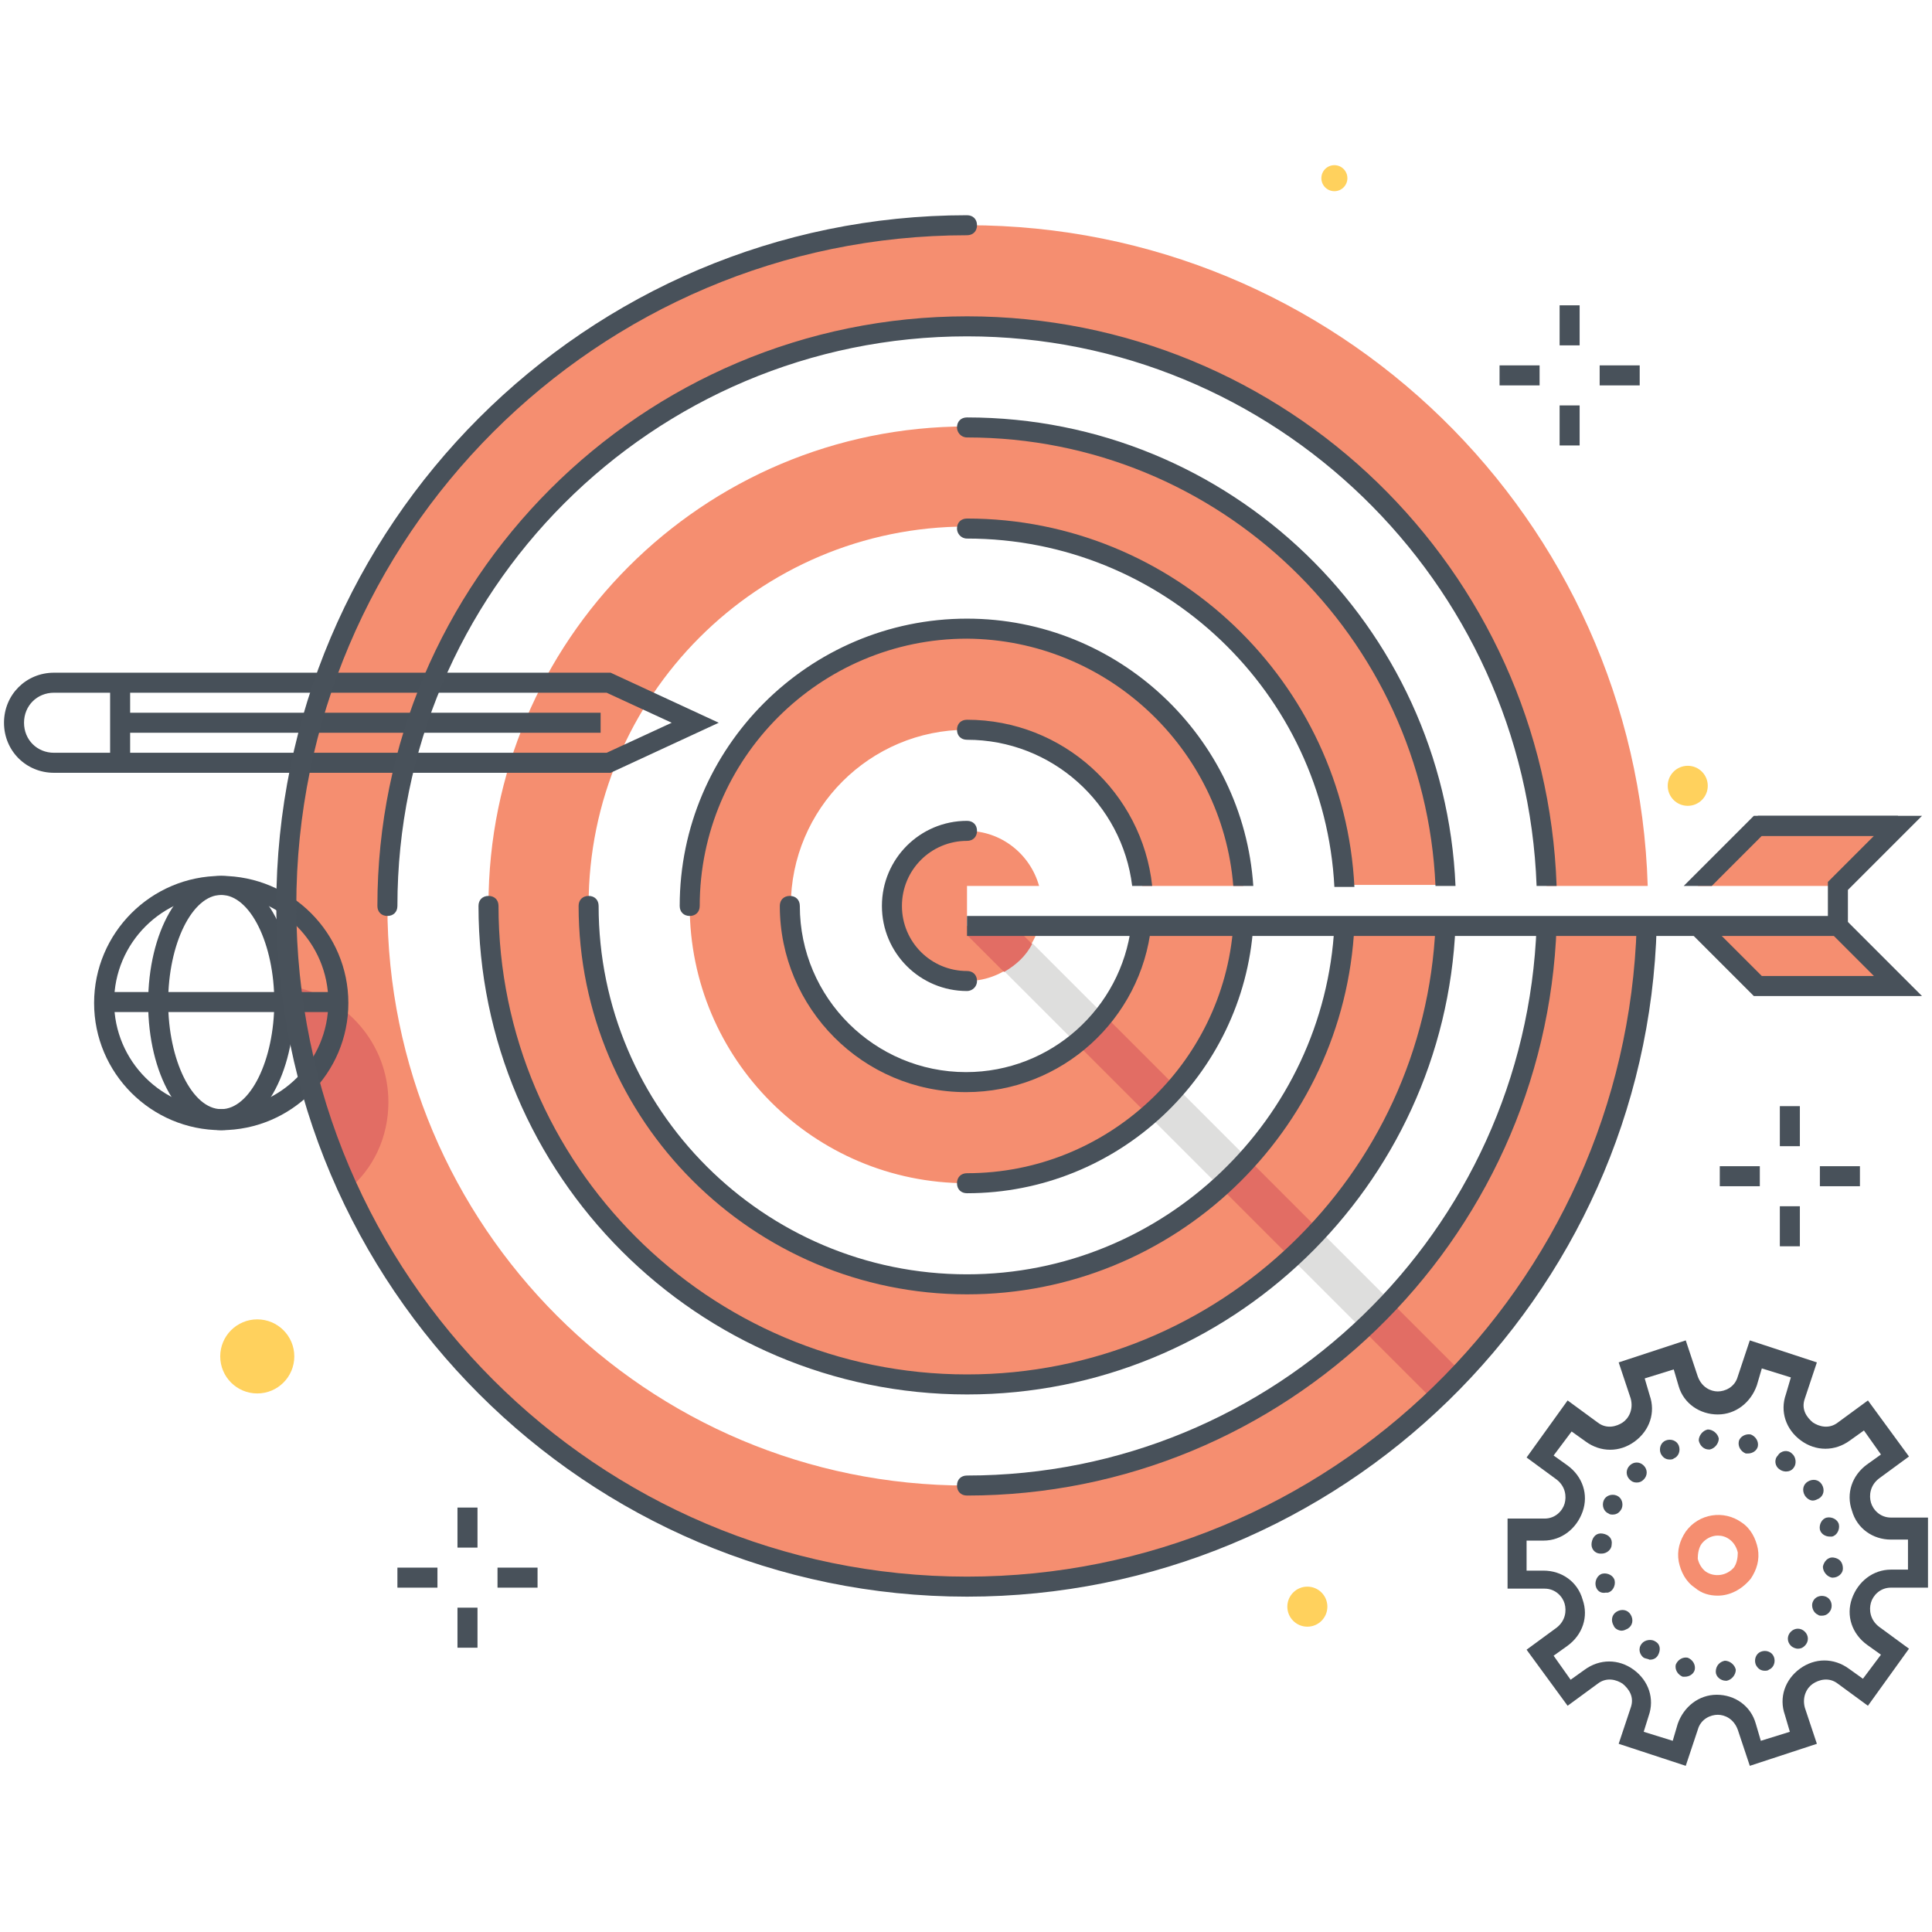
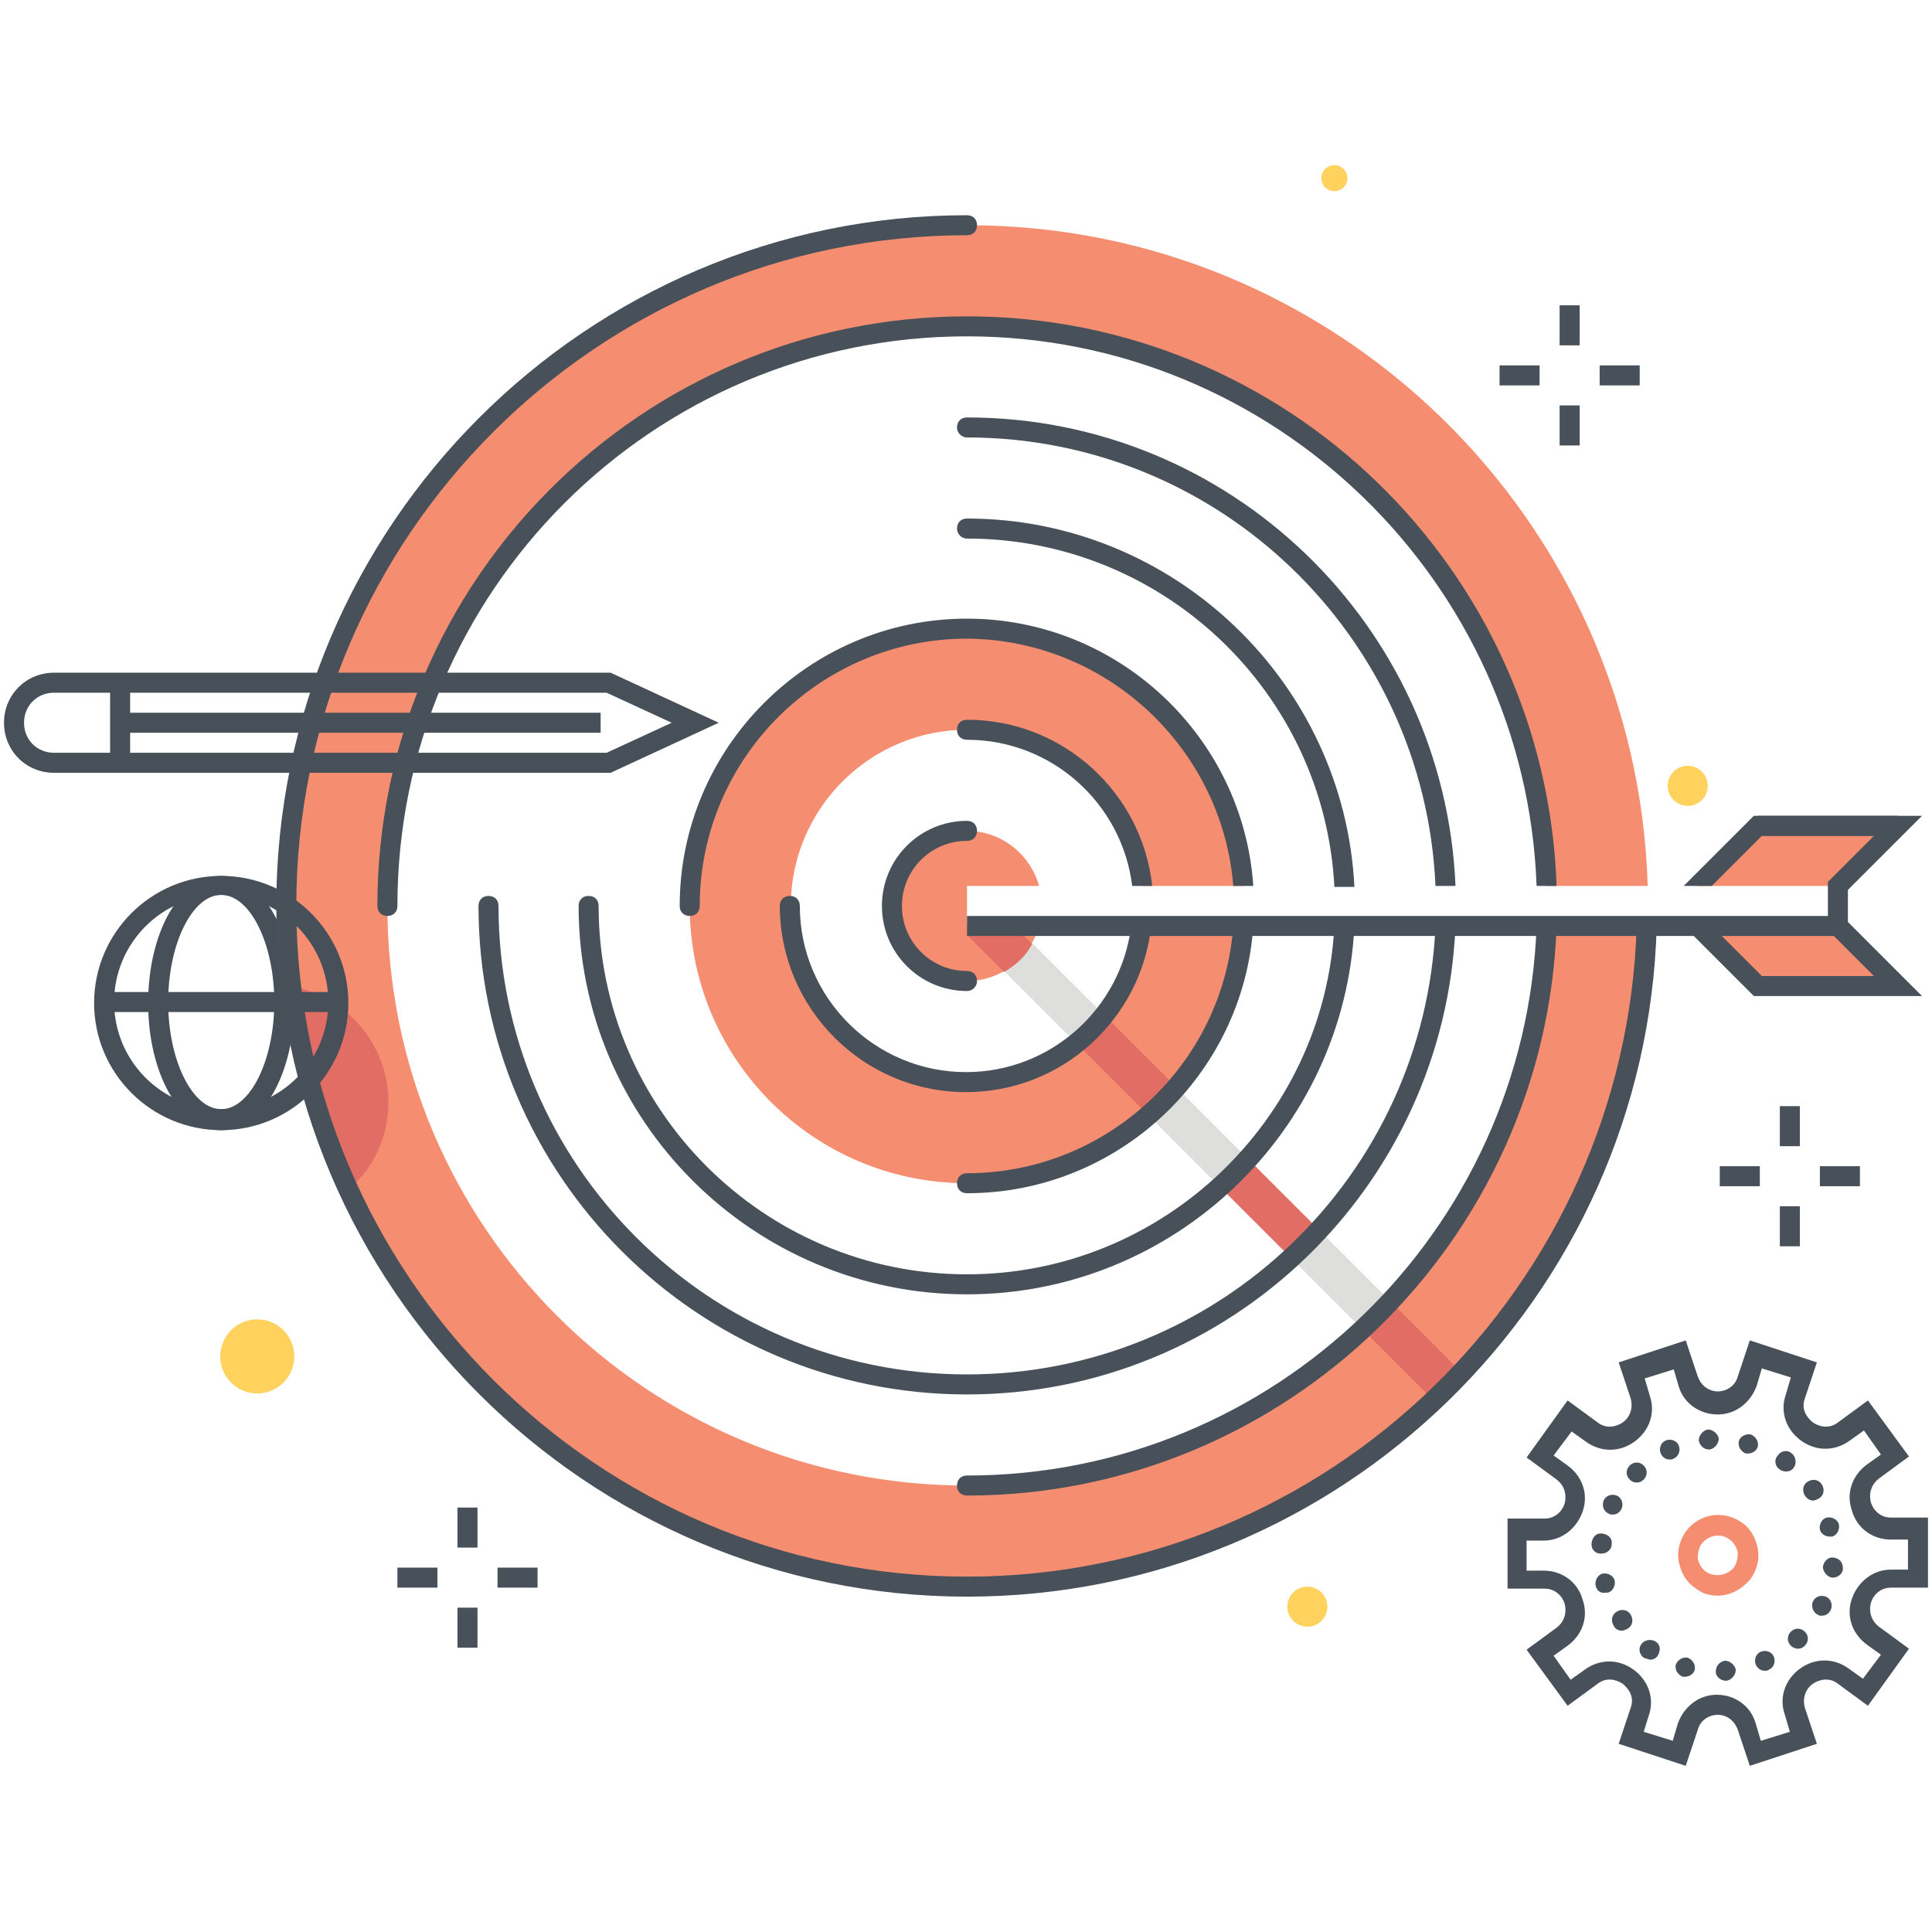
<svg xmlns="http://www.w3.org/2000/svg" xmlns:xlink="http://www.w3.org/1999/xlink" version="1.1" id="Layer_1" x="0px" y="0px" viewBox="0 0 193 193" style="enable-background:new 0 0 193 193;" xml:space="preserve">
  <style type="text/css">
	.st0{clip-path:url(#SVGID_2_);}
	.st1{fill:#F58E70;}
	.st2{fill:#E26D64;}
	.st3{fill:#DEDEDD;}
	.st4{fill:#48515A;}
	.st5{fill:none;stroke:#48515A;stroke-width:2;stroke-miterlimit:10;}
	.st6{fill:#475059;}
	.st7{fill:#FFD15D;}
</style>
  <g>
    <defs>
      <rect id="SVGID_1_" width="193" height="193" />
    </defs>
    <clipPath id="SVGID_2_">
      <use xlink:href="#SVGID_1_" style="overflow:visible;" />
    </clipPath>
    <g class="st0">
      <polygon class="st1" points="183.6,92.5 169.6,92.5 175.6,98.5 189.6,98.5   " />
      <polygon class="st1" points="183.6,88.5 189.6,82.5 175.6,82.5 169.6,88.5   " />
      <path class="st1" d="M96.6,92.5v-4h7.2c-0.9-3.2-3.8-5.5-7.2-5.5c-4.1,0-7.5,3.4-7.5,7.5s3.4,7.5,7.5,7.5c3.4,0,6.3-2.3,7.2-5.5    H96.6z" />
      <path class="st1" d="M114.1,92.5c-1,8.8-8.4,15.6-17.5,15.6c-9.7,0-17.6-7.9-17.6-17.6c0-9.7,7.9-17.6,17.6-17.6    c9,0,16.5,6.8,17.5,15.6h10.1c-1-14.3-13-25.7-27.6-25.7c-15.3,0-27.7,12.4-27.7,27.7s12.4,27.7,27.7,27.7    c14.6,0,26.6-11.3,27.6-25.7H114.1z" />
-       <path class="st1" d="M134.3,92.5c-1,19.9-17.5,35.7-37.7,35.7c-20.8,0-37.8-16.9-37.8-37.8c0-20.8,16.9-37.8,37.8-37.8    c20.2,0,36.7,15.8,37.7,35.8h10.1c-1-25.5-22-45.8-47.8-45.8c-26.4,0-47.8,21.4-47.8,47.8c0,26.4,21.4,47.8,47.8,47.8    c25.7,0,46.7-20.3,47.8-45.8H134.3z" />
      <path class="st1" d="M154.5,92.5c-1.1,31.1-26.6,55.9-57.9,55.9c-32,0-57.9-25.9-57.9-57.9c0-32,25.9-57.9,57.9-57.9    c31.3,0,56.8,24.9,57.9,55.9h10.1c-1.1-36.6-31.1-66-67.9-66c-37.6,0-68,30.4-68,68s30.4,68,68,68c36.9,0,66.9-29.4,67.9-66H154.5    z" />
      <g>
        <g>
          <path class="st2" d="M38.8,110.1c0-5.8-4.2-10.6-9.8-11.6c0.8,7.2,2.8,14.1,5.7,20.4C37.3,116.8,38.8,113.6,38.8,110.1z" />
        </g>
        <g>
          <g>
            <path class="st2" d="M146.1,137.2l-7.1-7.1c-0.9,1-1.9,1.9-2.8,2.8l7.1,7.1C144.2,139.1,145.1,138.1,146.1,137.2z" />
          </g>
          <g>
            <path class="st2" d="M131.8,122.9l-7.1-7.1c-0.9,1-1.8,1.9-2.8,2.8l7.1,7.1C129.9,124.8,130.9,123.9,131.8,122.9z" />
          </g>
          <g>
            <path class="st2" d="M117.5,108.6l-7.2-7.2c-0.8,1-1.8,2-2.8,2.8l7.2,7.2C115.7,110.6,116.6,109.6,117.5,108.6z" />
          </g>
          <g>
            <path class="st3" d="M129,125.7l7.1,7.1c1-0.9,1.9-1.9,2.8-2.8l-7.1-7.1C130.9,123.9,129.9,124.8,129,125.7z" />
          </g>
          <g>
            <path class="st3" d="M114.7,111.4l7.1,7.1c1-0.9,1.9-1.8,2.8-2.8l-7.1-7.1C116.6,109.6,115.7,110.6,114.7,111.4z" />
          </g>
          <g>
            <path class="st3" d="M100.3,97l7.2,7.2c1-0.8,2-1.8,2.8-2.8l-7.2-7.2C102.4,95.4,101.5,96.4,100.3,97z" />
          </g>
        </g>
        <g>
          <path class="st4" d="M96.6,99c-4.7,0-8.5-3.8-8.5-8.5c0-4.7,3.8-8.5,8.5-8.5c0.6,0,1,0.4,1,1c0,0.6-0.4,1-1,1      c-3.6,0-6.5,2.9-6.5,6.5S93,97,96.6,97c0.6,0,1,0.4,1,1C97.6,98.6,97.1,99,96.6,99z" />
        </g>
        <g>
          <g>
            <path class="st5" d="M96.6,88.5" />
          </g>
        </g>
        <g>
          <g>
            <polygon class="st4" points="192,99.5 175.2,99.5 168.9,93.2 170.3,91.8 176,97.5 187.2,97.5 182.9,93.2 184.3,91.8      " />
          </g>
        </g>
        <g>
          <g>
            <path class="st4" d="M168.4,176.4l-6.7-2.2l1.2-3.6c0.4-1.1-0.2-1.9-0.8-2.4c-0.6-0.4-1.6-0.7-2.5,0l-3,2.2l-4.1-5.6l3-2.2       c0.9-0.7,1-1.7,0.8-2.4c-0.2-0.7-0.9-1.5-2-1.5h0l-3.7,0l0-7l3.7,0c1.1,0,1.8-0.8,2-1.5c0.2-0.7,0.1-1.7-0.8-2.4l-3-2.2       l4.1-5.7l3,2.2c0.9,0.7,1.9,0.4,2.5,0c0.6-0.4,1.1-1.3,0.8-2.4l-1.2-3.6l6.7-2.2l1.2,3.6c0.4,1.1,1.3,1.5,2,1.5c0,0,0,0,0,0       c0.7,0,1.7-0.4,2-1.5l1.2-3.6l6.7,2.2l-1.2,3.6c-0.4,1.1,0.2,1.9,0.8,2.4c0.6,0.4,1.6,0.7,2.5,0l3-2.2l4.1,5.6l-3,2.2       c-0.9,0.7-1,1.7-0.8,2.4c0.2,0.7,0.9,1.5,2,1.5h0l3.7,0l0,7l-3.7,0c-1.1,0-1.8,0.8-2,1.5c-0.2,0.7-0.1,1.7,0.8,2.4l3,2.2       l-4.1,5.7l-3-2.2c-0.9-0.7-1.9-0.4-2.5,0c-0.6,0.4-1.1,1.3-0.8,2.4l1.2,3.6l-6.7,2.2l-1.2-3.6c-0.4-1.1-1.3-1.5-2-1.5h0       c-0.7,0-1.7,0.4-2,1.5L168.4,176.4z M164.2,173l2.9,0.9l0.5-1.7c0.6-1.7,2.1-2.9,3.9-2.9c0,0,0,0,0,0c1.8,0,3.4,1.1,3.9,2.9       l0.5,1.7l2.9-0.9l-0.5-1.7c-0.6-1.7,0-3.5,1.5-4.6c1.5-1.1,3.4-1.1,4.9,0l1.4,1l1.8-2.4l-1.4-1c-1.5-1.1-2.1-2.9-1.5-4.6       c0.6-1.7,2.1-2.9,3.9-2.9l1.7,0l0-3l-1.7,0h0c-1.8,0-3.4-1.1-3.9-2.9c-0.6-1.7,0-3.5,1.5-4.6l1.4-1l-1.7-2.4l-1.4,1       c-1.5,1.1-3.4,1.1-4.9,0c-1.5-1.1-2.1-2.9-1.5-4.6l0.5-1.7l-2.9-0.9l-0.5,1.7c-0.6,1.7-2.1,2.9-3.9,2.9c0,0,0,0,0,0       c-1.8,0-3.4-1.1-3.9-2.8l-0.5-1.7l-2.9,0.9l0.5,1.7c0.6,1.7,0,3.5-1.5,4.6c-1.5,1.1-3.4,1.1-4.9,0l-1.4-1l-1.8,2.4l1.4,1       c1.5,1.1,2.1,2.9,1.5,4.6c-0.6,1.7-2.1,2.9-3.9,2.9l-1.7,0l0,3l1.7,0c0,0,0,0,0,0c1.8,0,3.4,1.1,3.9,2.9c0.6,1.7,0,3.5-1.5,4.6       l-1.4,1l1.7,2.4l1.4-1c1.5-1.1,3.4-1.1,4.9,0c1.5,1.1,2.1,2.9,1.5,4.6L164.2,173z" />
          </g>
          <g>
            <path class="st1" d="M171.6,159.4c-0.8,0-1.6-0.2-2.3-0.8c-0.9-0.6-1.4-1.6-1.6-2.6c-0.2-1.1,0.1-2.1,0.7-3       c1.3-1.8,3.8-2.2,5.6-0.9l0,0c0.9,0.6,1.4,1.6,1.6,2.6c0.2,1.1-0.1,2.1-0.7,3C174,158.8,172.8,159.4,171.6,159.4z M171.6,153.4       c-0.6,0-1.2,0.3-1.6,0.8c-0.3,0.4-0.4,1-0.4,1.5c0.1,0.5,0.4,1,0.8,1.3c0.9,0.6,2.1,0.4,2.8-0.4c0.3-0.4,0.4-1,0.4-1.5       c-0.1-0.5-0.4-1-0.8-1.3l0,0C172.4,153.5,172,153.4,171.6,153.4z" />
          </g>
          <g>
            <path class="st4" d="M171.4,167c0-0.6,0.4-1,0.9-1.1l0,0c0.5,0,1,0.4,1.1,0.9l0,0c0,0.5-0.4,1-0.9,1.1l0,0l0,0l0,0       c0,0,0,0-0.1,0l0,0C171.9,167.9,171.4,167.5,171.4,167z M168.1,167.5c-0.5-0.2-0.8-0.7-0.7-1.2l0,0c0.2-0.5,0.7-0.8,1.2-0.7       l0,0c0.5,0.2,0.8,0.7,0.7,1.2l0,0c-0.1,0.4-0.5,0.7-1,0.7l0,0C168.3,167.5,168.2,167.5,168.1,167.5z M175.4,166.3       c-0.2-0.5,0-1.1,0.5-1.3l0,0c0.5-0.2,1.1,0,1.3,0.5l0,0c0.2,0.5,0,1.1-0.5,1.3l0,0l0,0l0,0c-0.1,0.1-0.3,0.1-0.4,0.1l0,0       C175.9,166.9,175.6,166.7,175.4,166.3z M164.2,165.6c-0.4-0.3-0.6-0.9-0.2-1.4l0,0c0.3-0.4,1-0.5,1.4-0.2h0       c0.5,0.3,0.5,0.9,0.2,1.4l0,0c-0.2,0.3-0.5,0.4-0.8,0.4l0,0C164.6,165.7,164.4,165.7,164.2,165.6z M178.9,164.4       c-0.4-0.4-0.4-1,0-1.4l0,0c0.4-0.4,1-0.4,1.4,0l0,0c0.4,0.4,0.4,1,0,1.4l0,0c-0.2,0.2-0.4,0.3-0.7,0.3l0,0       C179.4,164.7,179.1,164.6,178.9,164.4z M161.2,162.4c-0.3-0.5-0.2-1.1,0.3-1.4l0,0c0.5-0.3,1.1-0.2,1.4,0.3l0,0       c0.3,0.5,0.2,1.1-0.3,1.4l0,0c-0.2,0.1-0.4,0.2-0.6,0.2l0,0C161.7,162.9,161.3,162.7,161.2,162.4z M181.6,161.3       c-0.5-0.2-0.7-0.9-0.5-1.3l0,0c0.2-0.5,0.8-0.7,1.3-0.5l0,0c0.5,0.2,0.7,0.8,0.5,1.3l0,0c-0.2,0.4-0.5,0.6-0.9,0.6l0,0       C181.8,161.4,181.7,161.4,181.6,161.3z M159.4,158.4c-0.1-0.5,0.2-1.1,0.7-1.2l0,0c0.5-0.1,1.1,0.2,1.2,0.7l0,0       c0.1,0.5-0.2,1.1-0.7,1.2l0,0c-0.1,0-0.2,0-0.2,0l0,0C159.9,159.2,159.5,158.9,159.4,158.4z M183,157.6       c-0.5-0.1-0.9-0.6-0.9-1.1l0,0c0.1-0.5,0.5-1,1.1-0.9l0,0c0.6,0.1,0.9,0.5,0.9,1.1l0,0c0,0.5-0.5,0.9-1,0.9l0,0       C183.1,157.6,183,157.6,183,157.6z M159.9,155.2c-0.6,0-1-0.5-0.9-1.1l0,0c0.1-0.6,0.5-1,1.1-0.9l0,0c0.6,0.1,1,0.5,0.9,1.1       l0,0c0,0.5-0.5,0.9-1,0.9l0,0C160,155.2,160,155.2,159.9,155.2z M181.8,152.8L181.8,152.8c-0.1-0.5,0.2-1.1,0.7-1.2l0,0       c0.5-0.1,1.1,0.2,1.2,0.7l0,0c0.1,0.5-0.2,1.1-0.7,1.2l0,0c-0.1,0-0.2,0-0.2,0l0,0C182.3,153.5,181.9,153.2,181.8,152.8z        M160.7,151.2c-0.5-0.2-0.7-0.8-0.5-1.3l0,0c0.2-0.5,0.8-0.7,1.3-0.5l0,0c0.5,0.2,0.7,0.8,0.5,1.3l0,0       c-0.2,0.4-0.5,0.6-0.9,0.6l0,0C161,151.3,160.8,151.3,160.7,151.2z M180.3,149.4L180.3,149.4c-0.3-0.5-0.2-1.1,0.3-1.4l0,0       c0.5-0.3,1.1-0.2,1.4,0.3l0,0c0.3,0.5,0.2,1.1-0.3,1.4l0,0c-0.2,0.1-0.4,0.2-0.6,0.2l0,0C180.8,149.9,180.5,149.7,180.3,149.4z        M162.8,147.8c-0.4-0.4-0.4-1,0-1.4l0,0c0.4-0.4,1-0.4,1.4,0l0,0c0.4,0.4,0.4,1,0,1.4l0,0c-0.2,0.2-0.4,0.3-0.7,0.3l0,0       C163.2,148.1,163,148,162.8,147.8z M177.8,146.8L177.8,146.8L177.8,146.8L177.8,146.8C177.8,146.8,177.8,146.8,177.8,146.8       L177.8,146.8c-0.5-0.3-0.6-1-0.2-1.4l0,0c0.3-0.5,1-0.6,1.4-0.2l0,0c0,0,0,0,0,0l0,0c0,0,0,0,0,0l0,0c0.4,0.3,0.5,1,0.2,1.4       l0,0c-0.2,0.3-0.5,0.4-0.8,0.4l0,0C178.2,147,177.9,146.9,177.8,146.8z M165.9,145.2c-0.2-0.5,0-1.1,0.5-1.3l0,0       c0.5-0.2,1.1,0,1.3,0.5l0,0c0.2,0.5,0,1.1-0.5,1.3l0,0c-0.1,0.1-0.3,0.1-0.4,0.1l0,0C166.4,145.8,166.1,145.6,165.9,145.2z        M174.4,145.2c-0.5-0.2-0.8-0.7-0.7-1.2l0,0c0.1-0.5,0.7-0.8,1.2-0.7l0,0c0.5,0.2,0.8,0.7,0.7,1.2l0,0c-0.1,0.4-0.5,0.7-1,0.7       l0,0C174.6,145.2,174.5,145.2,174.4,145.2z M169.7,143.9c0-0.5,0.4-1,0.9-1.1l0,0c0.5,0,1,0.4,1.1,0.9l0,0c0,0.5-0.4,1-0.9,1.1       l0,0c0,0,0,0-0.1,0l0,0C170.2,144.8,169.8,144.4,169.7,143.9z" />
          </g>
        </g>
        <g>
          <g>
            <path class="st6" d="M22.1,112.9c-7,0-12.7-5.7-12.7-12.7s5.7-12.7,12.7-12.7c7,0,12.7,5.7,12.7,12.7S29.1,112.9,22.1,112.9z        M22.1,89.4c-5.9,0-10.7,4.8-10.7,10.7c0,5.9,4.8,10.7,10.7,10.7c5.9,0,10.7-4.8,10.7-10.7C32.8,94.2,28,89.4,22.1,89.4z" />
          </g>
          <g>
            <path class="st6" d="M22.1,112.9c-4.1,0-7.3-5.6-7.3-12.7s3.2-12.7,7.3-12.7c4.1,0,7.3,5.6,7.3,12.7S26.2,112.9,22.1,112.9z        M22.1,89.4c-2.9,0-5.3,4.9-5.3,10.7c0,5.8,2.4,10.7,5.3,10.7c2.9,0,5.3-4.9,5.3-10.7C27.4,94.3,25,89.4,22.1,89.4z" />
          </g>
          <g>
            <rect x="10.3" y="99.1" class="st6" width="23.5" height="2" />
          </g>
        </g>
        <g>
          <g>
            <g>
              <g>
                <path class="st6" d="M5.4,77.2c-2.8,0-5-2.2-5-5c0-2.8,2.2-5,5-5H61l10.8,5l-10.8,5L5.4,77.2z M5.4,69.2c-1.7,0-3,1.3-3,3         c0,1.7,1.3,3,3,3l55.2,0l6.5-3l-6.5-3H5.4z" />
              </g>
            </g>
            <g>
              <rect x="11" y="68.6" class="st6" width="2" height="7.6" />
            </g>
          </g>
          <g>
            <rect x="12" y="71.2" class="st6" width="48" height="2" />
          </g>
        </g>
        <g>
          <g>
            <g>
              <rect x="155.8" y="30.5" class="st4" width="2" height="4" />
            </g>
            <g>
              <rect x="155.8" y="40.5" class="st4" width="2" height="4" />
            </g>
          </g>
          <g>
            <g>
              <rect x="159.8" y="36.5" class="st4" width="4" height="2" />
            </g>
            <g>
              <rect x="149.8" y="36.5" class="st4" width="4" height="2" />
            </g>
          </g>
        </g>
        <g>
          <g>
            <g>
              <rect x="45.7" y="150.6" class="st4" width="2" height="4" />
            </g>
            <g>
              <rect x="45.7" y="160.6" class="st4" width="2" height="4" />
            </g>
          </g>
          <g>
            <g>
              <rect x="49.7" y="156.6" class="st4" width="4" height="2" />
            </g>
            <g>
              <rect x="39.7" y="156.6" class="st4" width="4" height="2" />
            </g>
          </g>
        </g>
        <g>
          <g>
            <g>
              <rect x="177.8" y="110.5" class="st4" width="2" height="4" />
            </g>
            <g>
              <rect x="177.8" y="120.5" class="st4" width="2" height="4" />
            </g>
          </g>
          <g>
            <g>
              <rect x="181.8" y="116.5" class="st4" width="4" height="2" />
            </g>
            <g>
              <rect x="171.8" y="116.5" class="st4" width="4" height="2" />
            </g>
          </g>
        </g>
        <g>
          <circle class="st7" cx="25.7" cy="135.5" r="3.7" />
        </g>
        <g>
          <circle class="st7" cx="133.3" cy="17.8" r="1.3" />
        </g>
        <g>
          <circle class="st7" cx="168.6" cy="78.5" r="2" />
        </g>
        <g>
          <circle class="st7" cx="130.6" cy="160.5" r="2" />
        </g>
      </g>
      <g>
        <path class="st4" d="M96.6,73.9c8.5,0,15.5,6.4,16.5,14.6h2c-1-9.3-8.9-16.6-18.5-16.6c-0.6,0-1,0.4-1,1     C95.6,73.5,96,73.9,96.6,73.9z" />
        <path class="st4" d="M113,92.5c-1,8.2-8,14.6-16.5,14.6c-9.1,0-16.6-7.4-16.6-16.6c0-0.6-0.4-1-1-1s-1,0.4-1,1     c0,10.2,8.3,18.6,18.6,18.6c9.6,0,17.5-7.3,18.5-16.6H113z" />
      </g>
      <g>
        <path class="st4" d="M123.2,88.5h2c-1-14.9-13.5-26.7-28.6-26.7c-15.8,0-28.7,12.9-28.7,28.7c0,0.6,0.4,1,1,1c0.6,0,1-0.4,1-1     c0-14.7,12-26.7,26.7-26.7C110.6,63.9,122.1,74.8,123.2,88.5z" />
        <path class="st4" d="M123.2,92.5c-1,13.8-12.6,24.7-26.6,24.7c-0.6,0-1,0.4-1,1c0,0.6,0.4,1,1,1c15.1,0,27.6-11.8,28.6-26.7     H123.2z" />
      </g>
      <g>
        <path class="st4" d="M96.6,53.8c19.6,0,35.7,15.4,36.7,34.8h2c-1-20.4-18-36.8-38.7-36.8c-0.6,0-1,0.4-1,1     C95.6,53.3,96,53.8,96.6,53.8z" />
        <path class="st4" d="M133.3,92.5c-1,19.3-17.1,34.8-36.7,34.8c-20.3,0-36.8-16.5-36.8-36.8c0-0.6-0.4-1-1-1s-1,0.4-1,1     c0,21.4,17.4,38.8,38.8,38.8c20.7,0,37.7-16.3,38.7-36.8H133.3z" />
      </g>
      <g>
        <path class="st4" d="M143.4,92.5c-1.1,24.9-21.6,44.8-46.8,44.8c-25.8,0-46.8-21-46.8-46.8c0-0.6-0.4-1-1-1s-1,0.4-1,1     c0,26.9,21.9,48.8,48.8,48.8c26.3,0,47.7-20.8,48.8-46.8H143.4z" />
        <path class="st4" d="M96.6,43.7c25.2,0,45.7,19.9,46.8,44.8h2c-1.1-26-22.5-46.8-48.8-46.8c-0.6,0-1,0.4-1,1     C95.6,43.2,96,43.7,96.6,43.7z" />
      </g>
      <g>
        <path class="st4" d="M153.5,88.5h2c-1.1-31.6-27-56.9-58.9-56.9c-32.5,0-58.9,26.4-58.9,58.9c0,0.6,0.4,1,1,1c0.6,0,1-0.4,1-1     c0-31.4,25.5-56.9,56.9-56.9C127.3,33.6,152.4,58.1,153.5,88.5z" />
        <path class="st4" d="M153.5,92.5c-1.1,30.5-26.2,54.9-56.9,54.9c-0.6,0-1,0.4-1,1c0,0.6,0.4,1,1,1c31.8,0,57.8-25.4,58.9-56.9     H153.5z" />
      </g>
      <path class="st4" d="M163.5,92.5c-1.1,36-30.7,65-66.9,65c-36.9,0-67-30.1-67-67c0-36.9,30.1-67,67-67c0.6,0,1-0.4,1-1    c0-0.6-0.4-1-1-1c-38,0-69,31-69,69s31,69,69,69c37.4,0,67.9-29.9,68.9-67H163.5z" />
      <polygon class="st4" points="175.2,81.5 168.2,88.5 171,88.5 176,83.5 189.6,83.5 189.6,81.5   " />
      <path class="st2" d="M97.5,92.5l-0.9,0.9l3.7,3.7c1.2-0.7,2.2-1.6,2.8-2.8l-1.7-1.7H97.5z" />
      <g>
        <polygon class="st4" points="184.6,93.5 96.6,93.5 96.6,91.5 182.6,91.5 182.6,88.1 187.2,83.5 175.6,83.5 175.6,81.5 192,81.5      184.6,88.9    " />
      </g>
    </g>
  </g>
</svg>